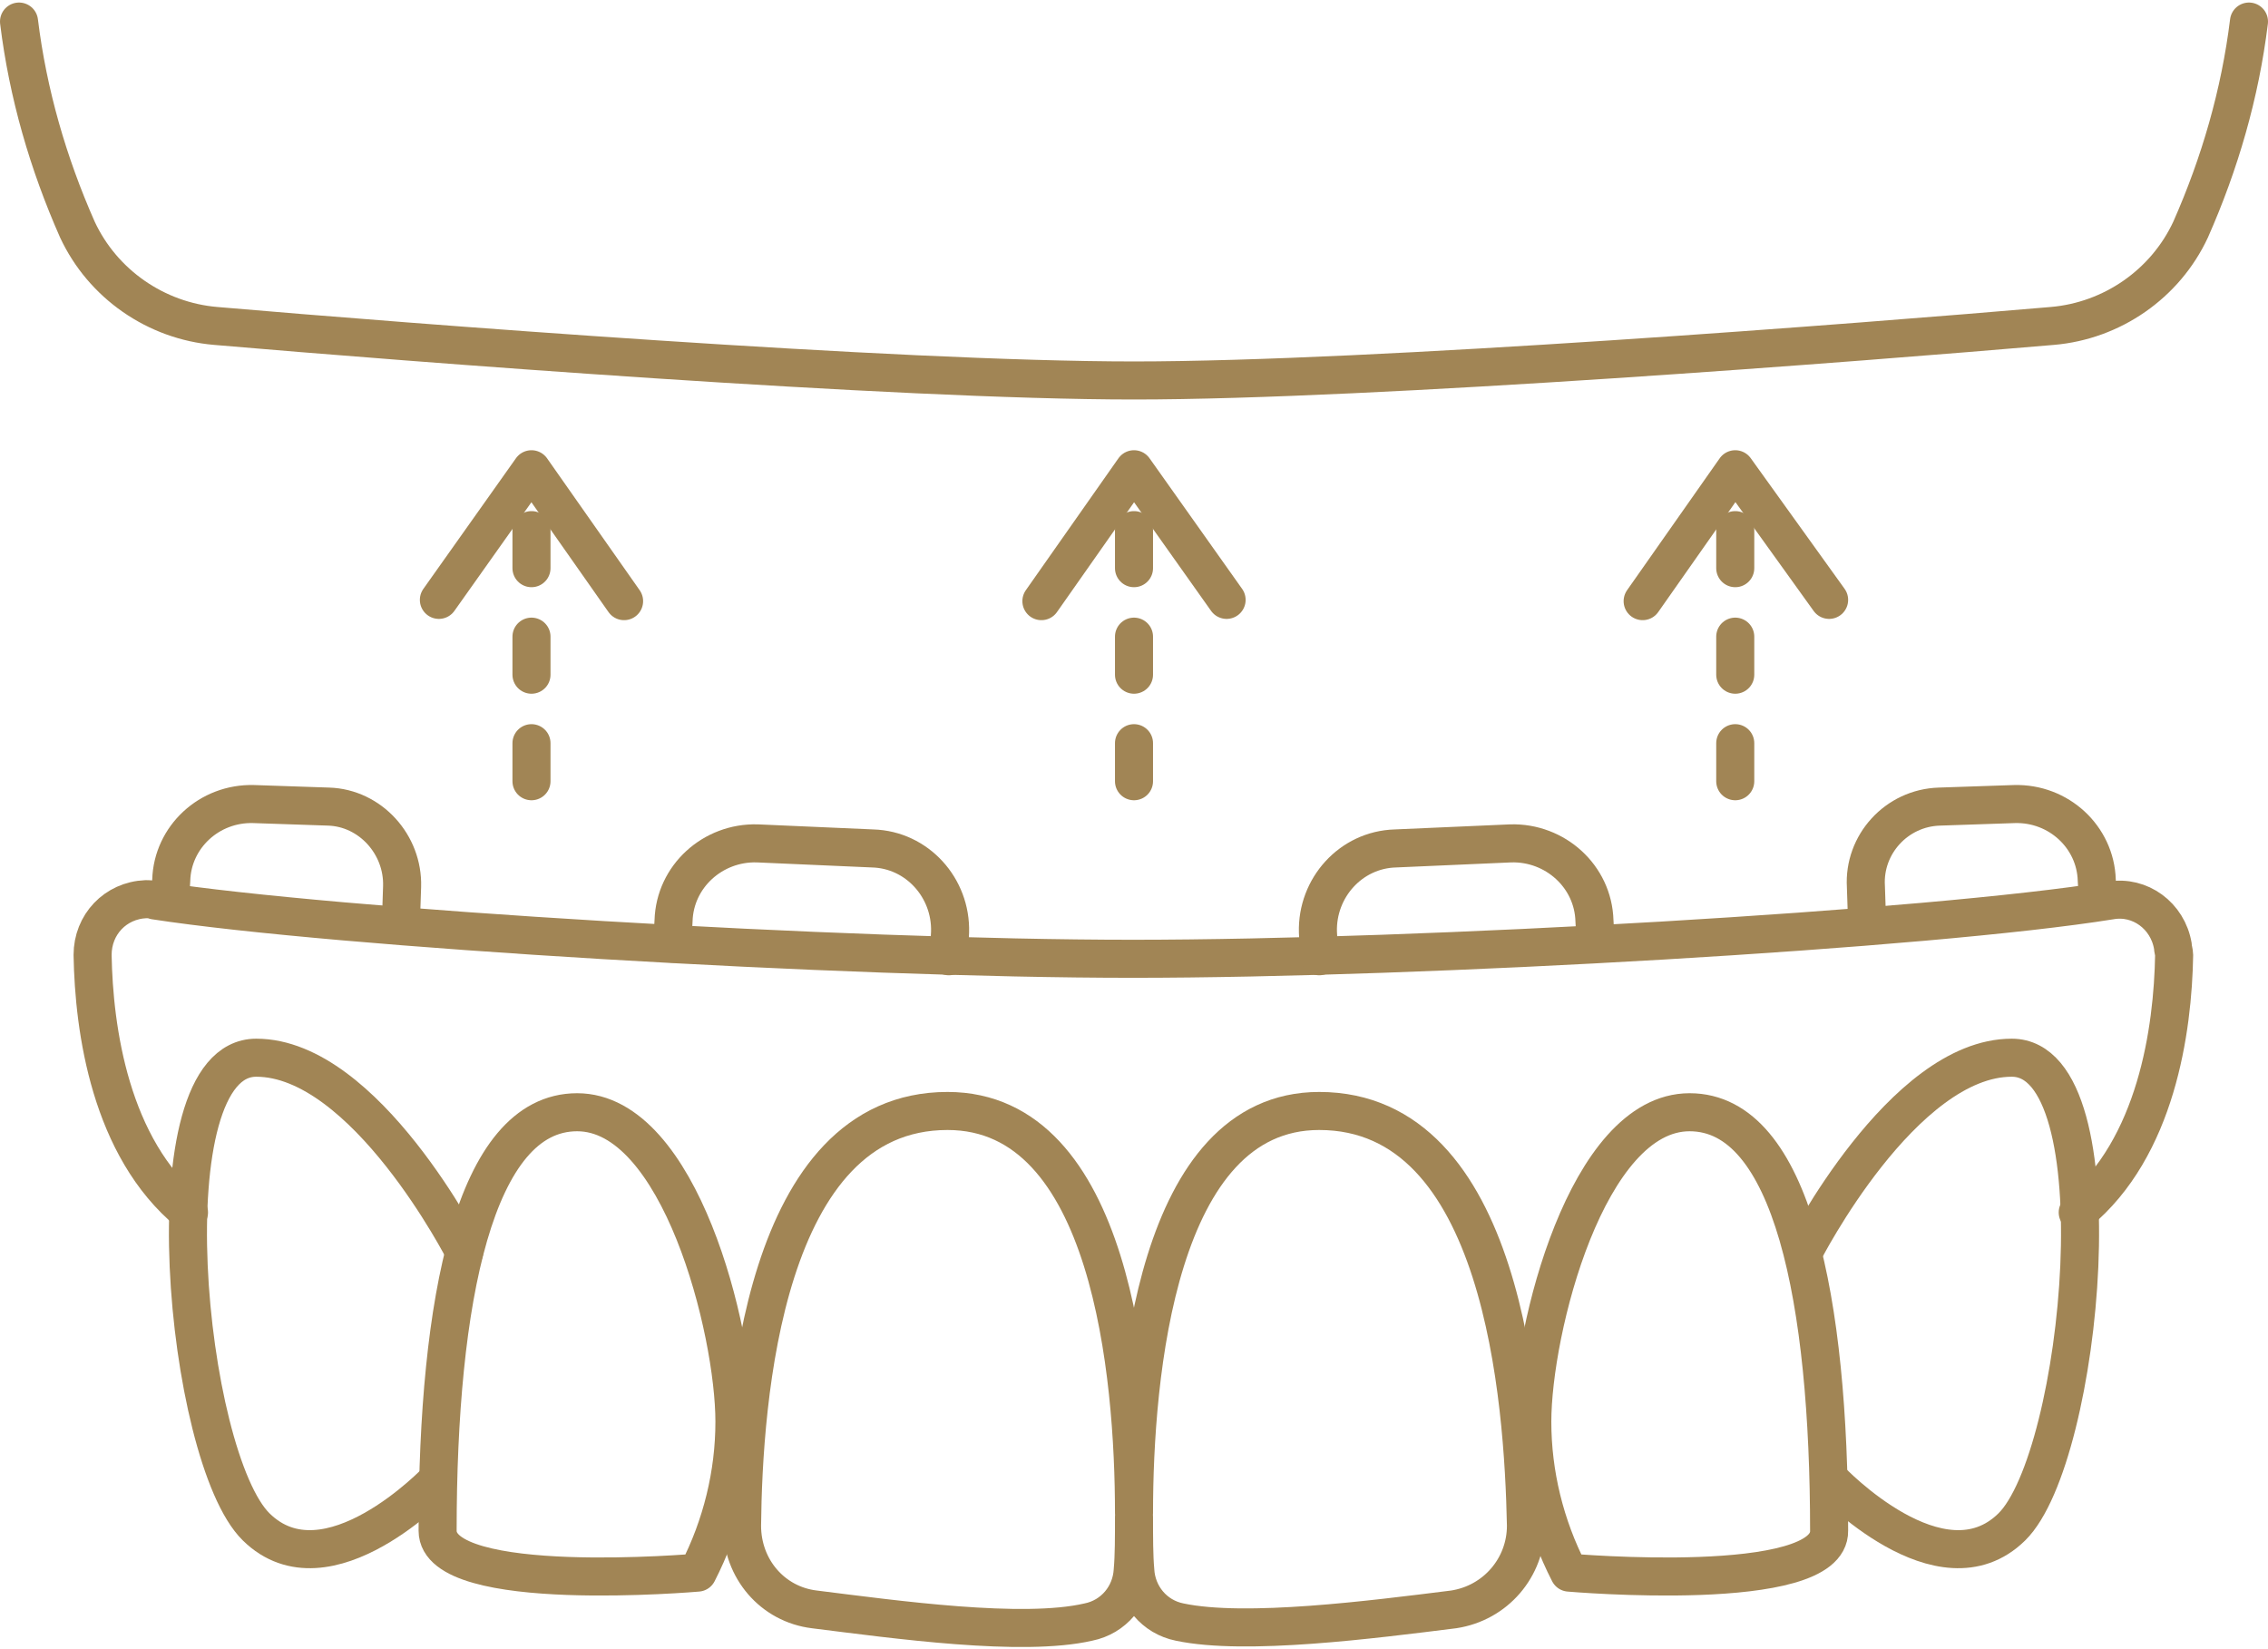
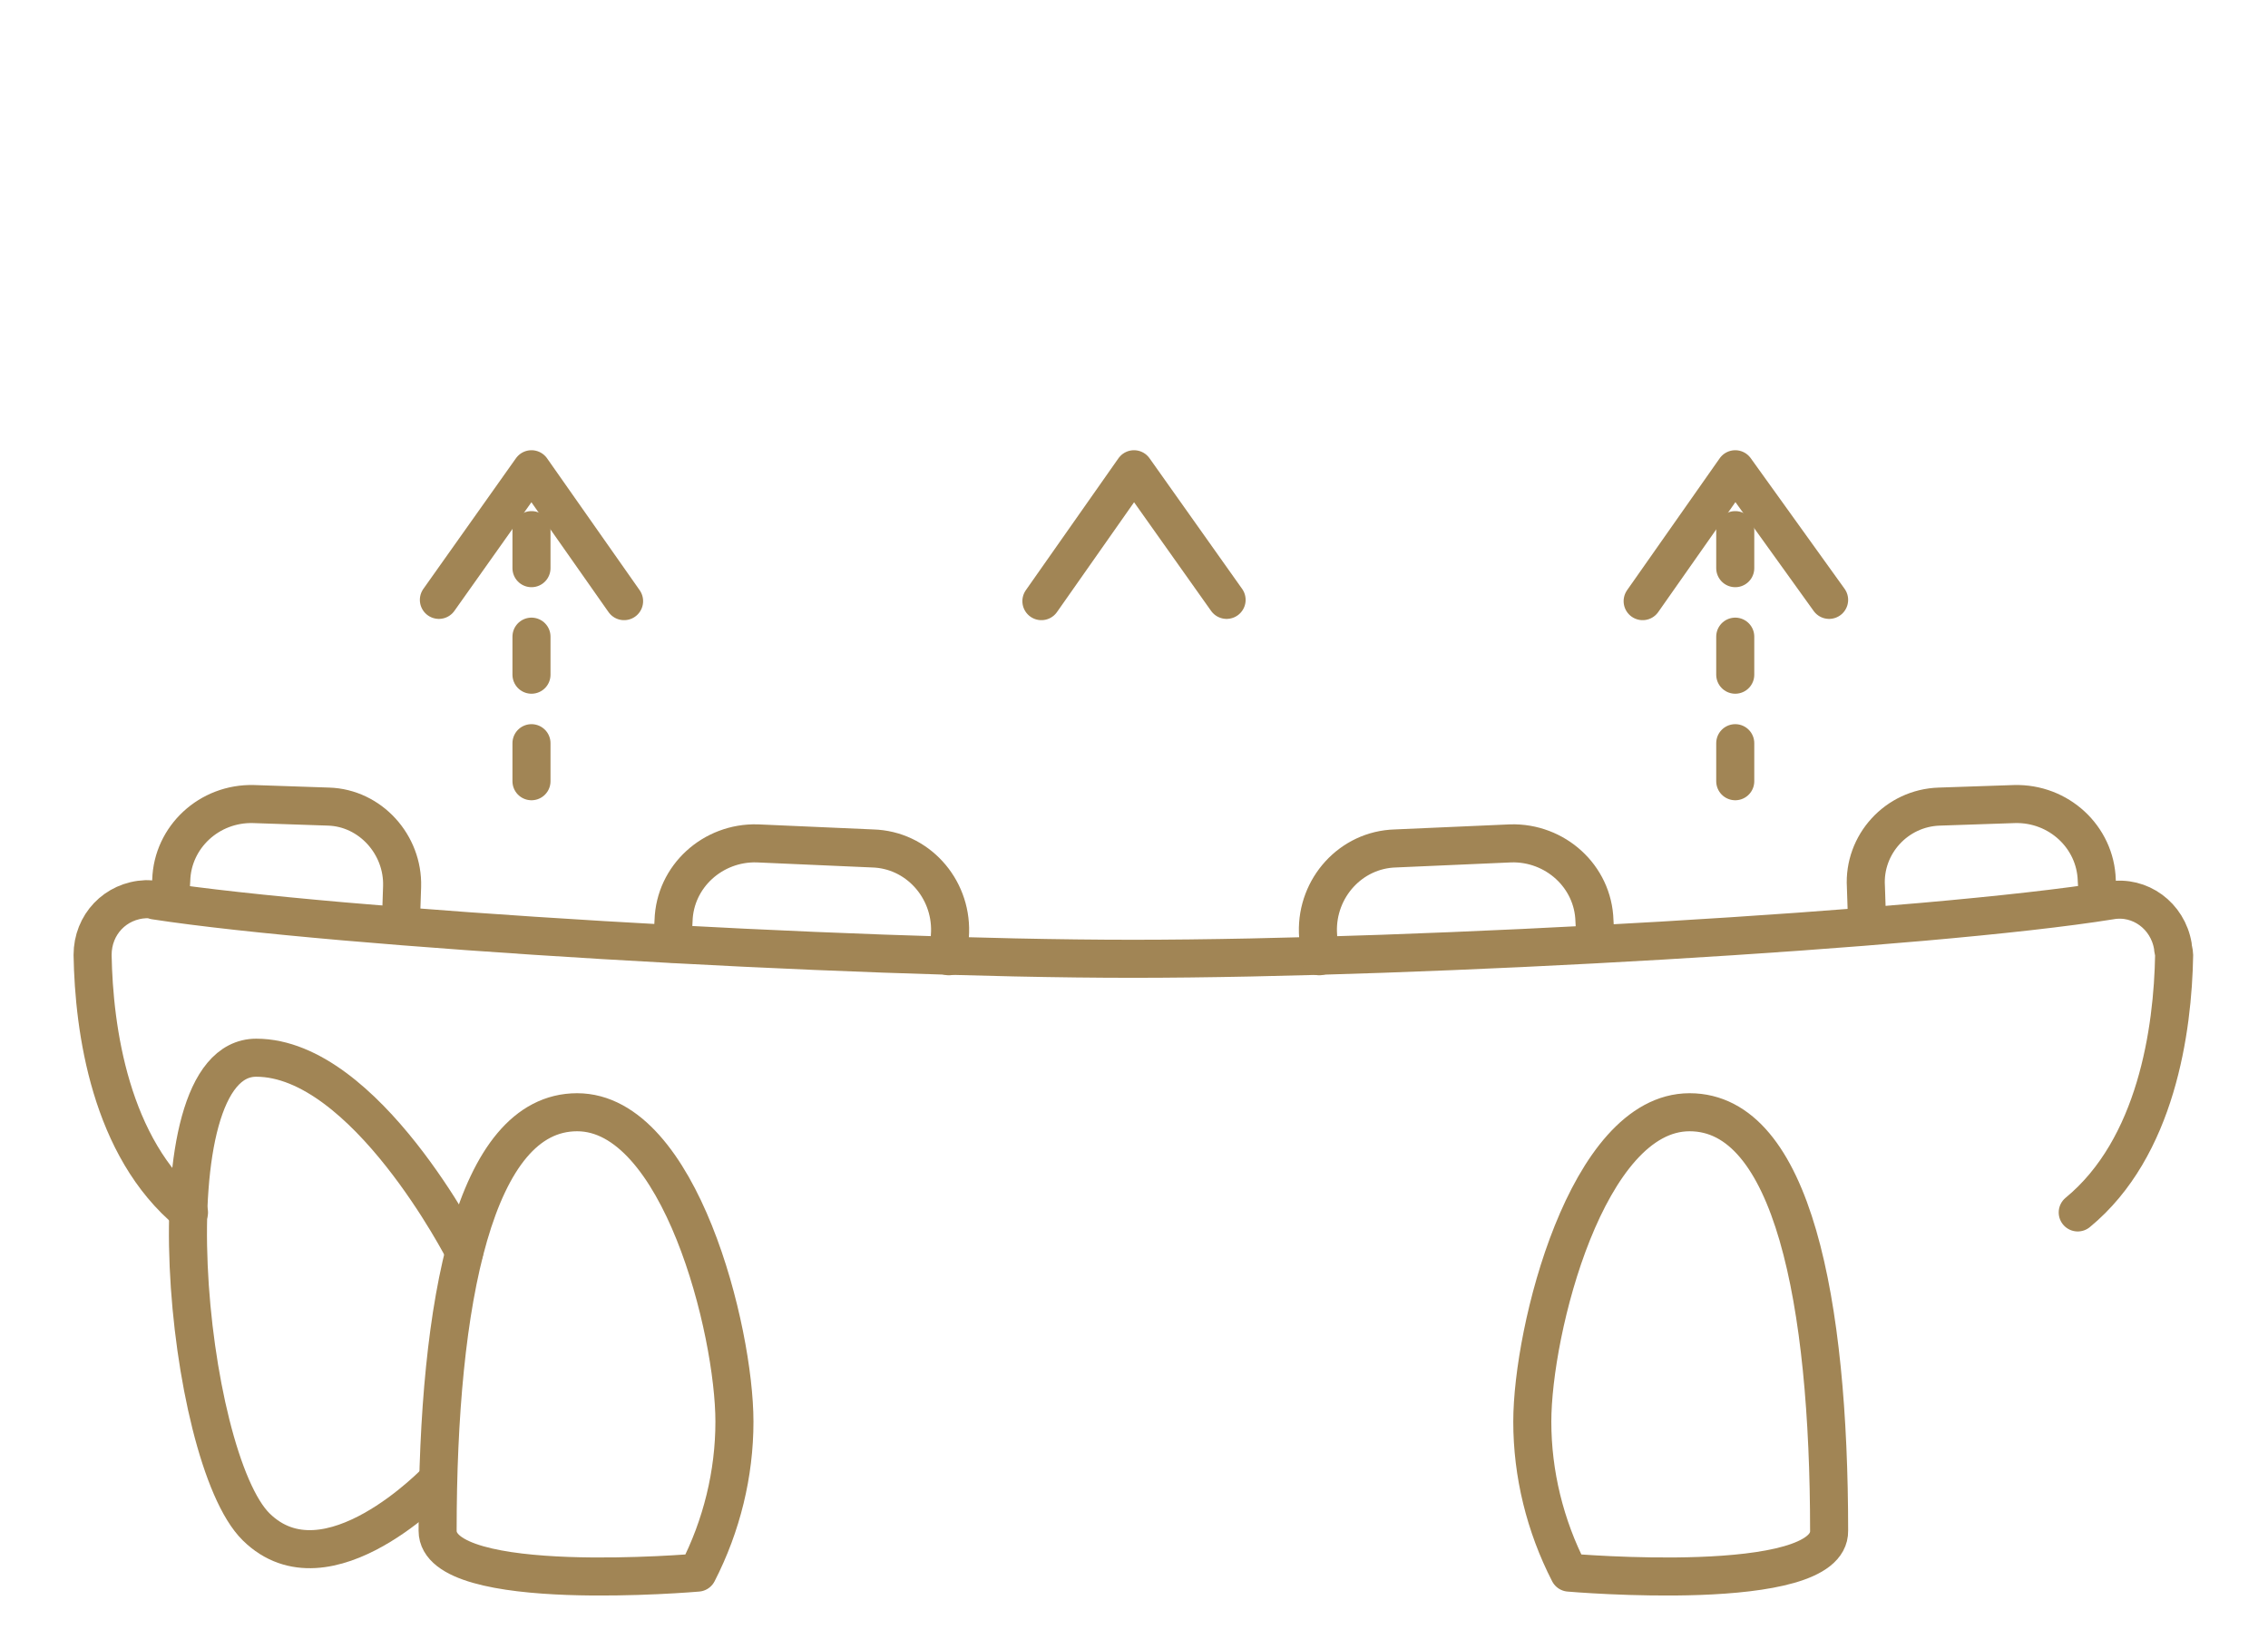
<svg xmlns="http://www.w3.org/2000/svg" enable-background="new 0 0 178.8 130" viewBox="0 0 178.8 130">
  <g fill="none" stroke="#a18555" stroke-linecap="round" stroke-linejoin="round" stroke-width="3">
-     <path d="m89.4 119.3c0-10.8 1.8-31.7 14.6-31.7 14.5 0 16.1 22.8 16.3 32.7 0 3.3-2.4 6.1-5.7 6.6-6.4.8-16.4 2.1-21.6 1-2-.4-3.4-2.1-3.5-4.1-.1-1.1-.1-2.6-.1-4.2 0 1.6 0 3.1-.1 4.2-.1 2-1.5 3.7-3.5 4.1-5.2 1.2-15.2-.2-21.6-1-3.3-.4-5.7-3.2-5.7-6.6.1-9.9 1.7-32.7 16.2-32.7 12.9 0 14.7 20.9 14.7 31.7z" />
    <path d="m123.7 124c-1.9-3.7-2.9-7.8-2.9-11.9 0-7.2 4.3-24.4 12.4-24.4s11 14.9 11 33c.1 5.1-20.5 3.3-20.5 3.3z" />
    <path d="m55 124c1.9-3.7 2.9-7.8 2.9-11.9 0-7.2-4.3-24.4-12.4-24.4s-11 14.9-11 33c0 5.1 20.5 3.3 20.5 3.3z" />
-     <path d="m142.2 98.7s7.8-15.3 16.4-15.3 5.6 31.5 0 37-14.3-3.7-14.3-3.7" />
    <path d="m36.6 98.7s-7.8-15.3-16.4-15.3-5.6 31.5 0 37 14.3-3.7 14.3-3.7" />
    <path d="m96.7 47.3-7.3-10.3-7.3 10.4" />
-     <path d="m89.4 41.8v24.7" stroke-dasharray="3 5.4" />
    <path d="m144.2 47.3-7.4-10.3-7.3 10.4" />
    <path d="m34.6 47.3 7.3-10.3 7.3 10.4" />
    <path d="m136.8 41.8v24.7" stroke-dasharray="3 5.4" />
    <path d="m41.9 41.8v24.7" stroke-dasharray="3 5.4" />
    <path d="m14.9 95.6c-6.2-5.1-7.5-14.4-7.6-20.3 0-2.4 1.8-4.3 4.2-4.4.2 0 .5 0 .7.1 14.3 2.2 54.2 4.6 77.1 4.6s62.8-2.3 77.1-4.6c2.3-.4 4.5 1.2 4.9 3.6 0 .2.1.5.1.7-.1 5.9-1.4 15.2-7.6 20.3" />
-     <path d="m1.5 1.7c.7 5.7 2.3 11.2 4.6 16.4 2 4.3 6.2 7.2 10.9 7.6 15.1 1.3 53.5 4.3 72.4 4.3s57.3-3 72.4-4.3c4.7-.4 8.9-3.3 10.9-7.6 2.3-5.2 3.9-10.7 4.6-16.4" />
    <path d="m125.8 74.4-.1-1.8c-.1-3.5-3.1-6.2-6.6-6.1l-9.1.4c-3.5.1-6.2 3.1-6.1 6.6l.1 1.9" />
    <path d="m53 74.4.1-1.8c.1-3.5 3.1-6.2 6.6-6.1l9.1.4c3.5.1 6.2 3.1 6.1 6.6l-.1 1.9" />
    <path d="m165.4 71.1-.1-1.7c-.1-3.4-3-6.1-6.5-6l-5.9.2c-3.4.1-6 3-5.8 6.3l.1 3" />
    <path d="m13.4 71.1.1-1.7c.1-3.4 3-6.1 6.5-6l5.9.2c3.3.1 5.9 3 5.8 6.3l-.1 3" />
  </g>
</svg>